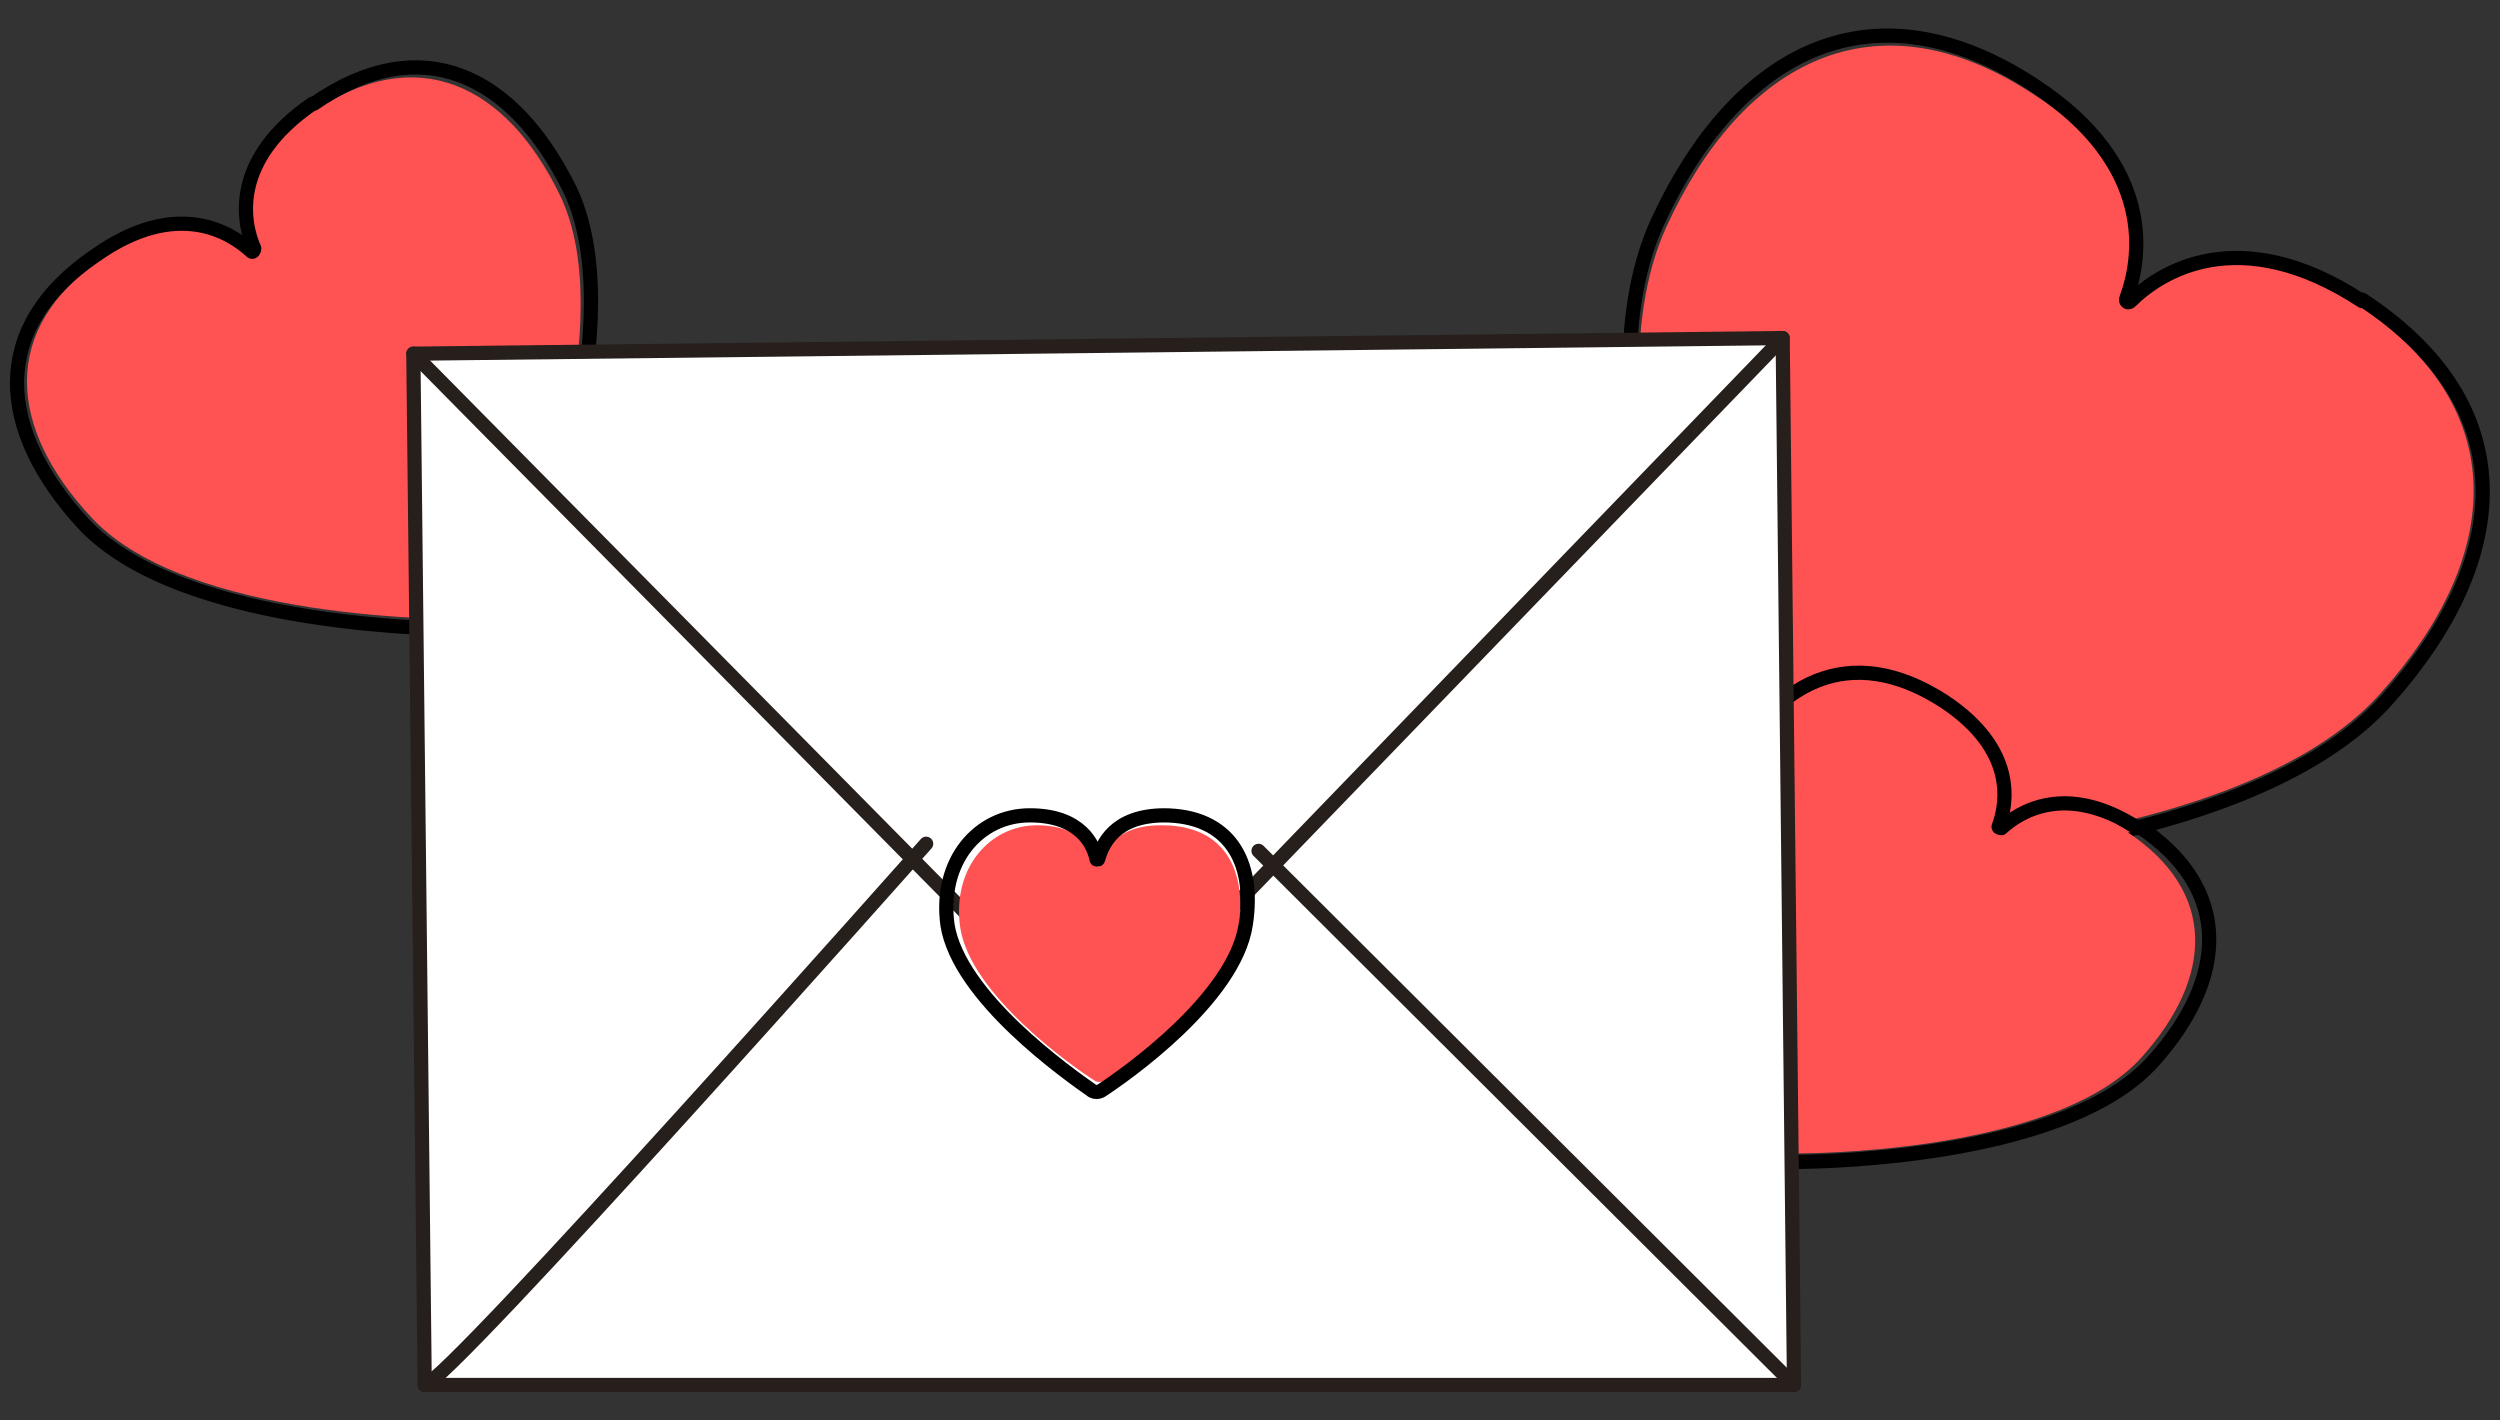
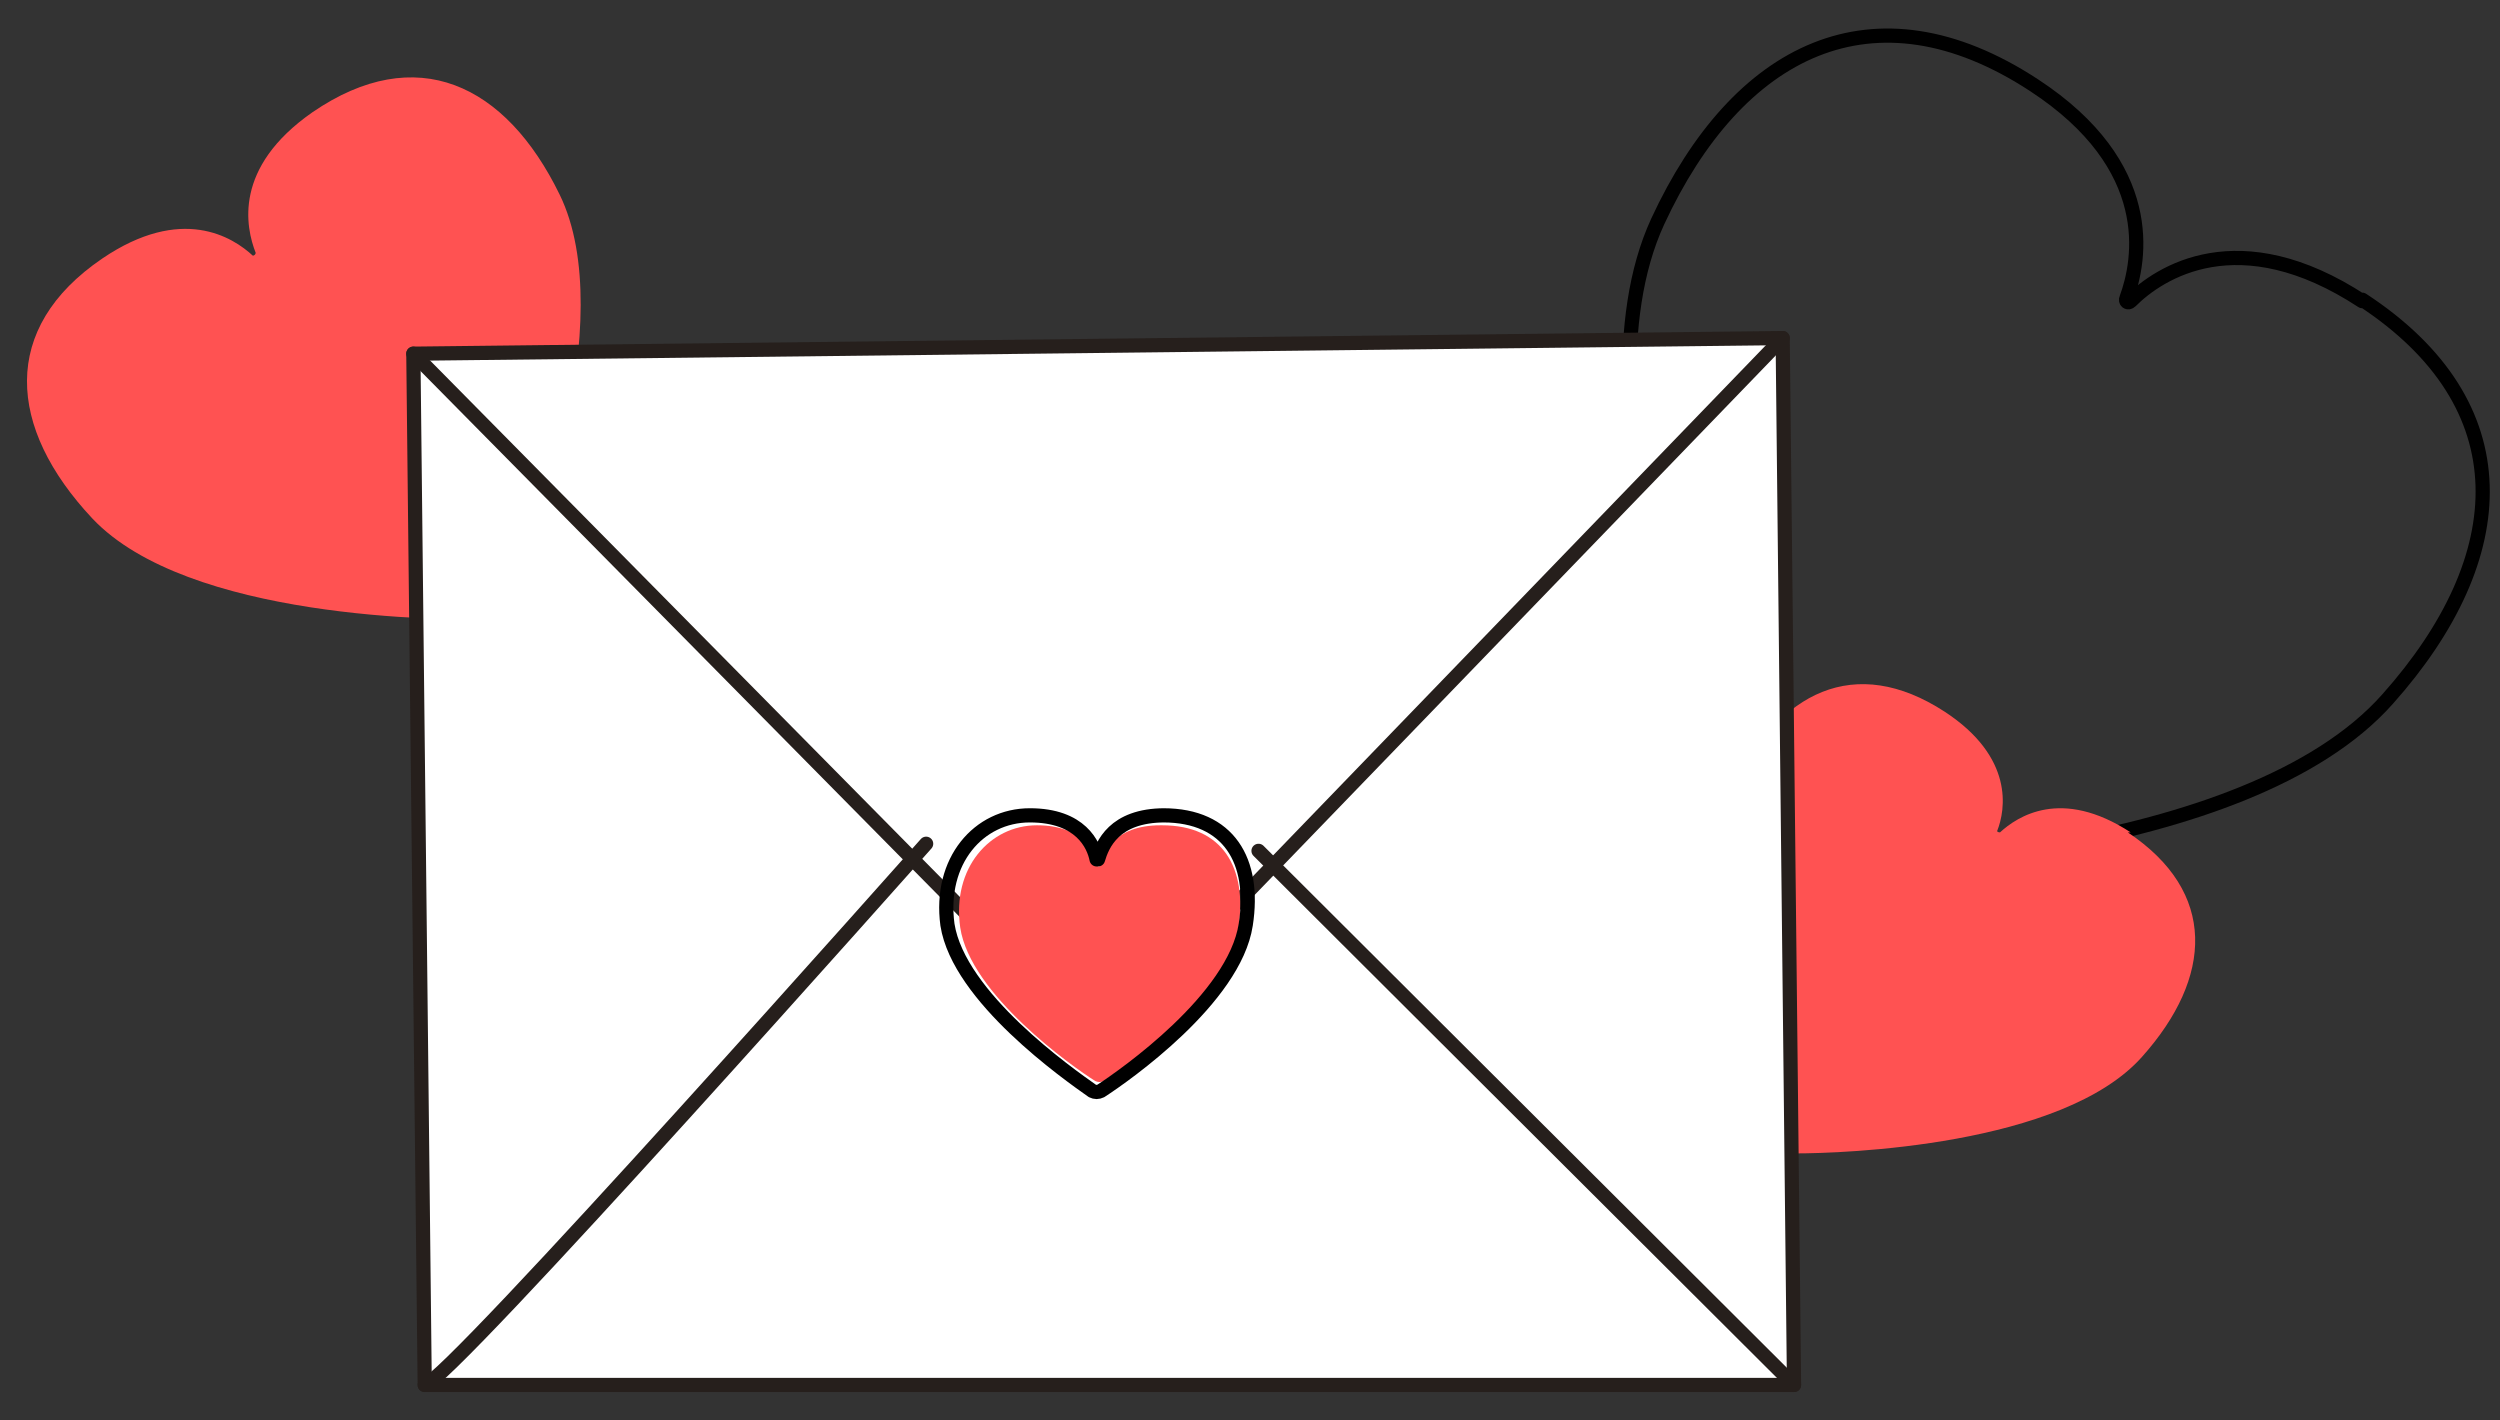
<svg xmlns="http://www.w3.org/2000/svg" id="_레이어_1" data-name="레이어 1" version="1.1" viewBox="0 0 176 100">
  <rect x="0" y="0" width="176" height="100" fill="#333333" stroke="none" />
  <defs>
    <style>
      .cls-1 {
        stroke: #000;
      }

      .cls-1, .cls-2 {
        fill: none;
        stroke-linecap: round;
        stroke-linejoin: round;
      }

      .cls-2 {
        stroke: #261f1c;
      }

      .cls-3 {
        fill: #fff;
      }

      .cls-3, .cls-4 {
        stroke-width: 0px;
      }

      .cls-4 {
        fill: #ff5252;
      }
    </style>
  </defs>
-   <path class="cls-4" d="M165.8,21.4c-8.5-5.6-13.9-1.9-16,0-.2.2-.4,0-.3-.2,1-2.6,2.2-9.1-6.4-14.6-11-7.2-20.4-2.4-25.8,9.4-6.1,13.4,4,38.4,6.3,43.6.3.6.8,1,1.5,1,5.7,0,32.7-.8,42.5-11.8,8.7-9.7,9.3-20.2-1.7-27.4" />
  <path class="cls-1" d="M166.3,21.2c-8.7-5.7-14.3-2-16.3,0-.2.2-.4,0-.3-.2,1-2.7,2.2-9.3-6.5-15-11.3-7.4-20.9-2.5-26.5,9.6-6.3,13.7,4.1,39.4,6.4,44.7.3.6.9,1,1.5,1,5.8,0,33.5-.8,43.5-12.1,8.9-10,9.5-20.7-1.8-28.1Z" />
  <path class="cls-4" d="M150,58.6c-4.9-3.2-8-1.1-9.2,0,0,0-.2,0-.2-.1.6-1.5,1.2-5.2-3.7-8.4-6.3-4.1-11.7-1.4-14.9,5.4-3.5,7.7,2.3,22.1,3.6,25.1.1.3.5.6.8.6,3.3,0,18.8-.5,24.4-6.8,5-5.6,5.3-11.6-1-15.8" />
-   <path class="cls-1" d="M150.5,58.3c-5.1-3.3-8.4-1.1-9.6,0,0,0-.2,0-.2-.1.6-1.6,1.3-5.4-3.8-8.8-6.6-4.3-12.2-1.5-15.5,5.6-3.7,8,2.4,23.1,3.8,26.2.2.4.5.6.9.6,3.4,0,19.6-.5,25.5-7.1,5.2-5.8,5.6-12.1-1-16.5Z" />
+   <path class="cls-1" d="M150.5,58.3Z" />
  <path class="cls-4" d="M22,7.9c-5.6,3.9-4.7,8.1-4,9.9,0,.1-.1.2-.2.2-1.4-1.3-5-3.6-10.6.2C0,23.1.5,30.1,6.5,36.5c6.7,7.1,24.7,7.2,28.5,7.1.4,0,.8-.3,1-.7,1.4-3.5,7.7-20.4,3.4-29.2-3.8-7.8-10.1-10.8-17.4-5.8" />
-   <path class="cls-1" d="M22,7.3c-5.8,4-4.9,8.4-4.1,10.2,0,.1-.1.3-.2.2-1.4-1.3-5.2-3.8-11,.3C-.8,23.1-.2,30.3,5.9,36.9c7,7.4,25.7,7.5,29.6,7.4.4,0,.8-.3,1-.7,1.5-3.6,8-21.2,3.6-30.3-4-8.1-10.5-11.2-18-6Z" />
  <polygon class="cls-3" points="29.9 97.5 126.3 97.5 125.5 23.8 29.1 24.9 29.9 97.5" />
  <polygon class="cls-2" points="29.9 97.5 126.3 97.5 125.5 23.8 29.1 24.9 29.9 97.5" />
  <path class="cls-2" d="M29.1,24.9l48.2,48.8M77.3,73.7l48.2-49.9" />
  <line class="cls-2" x1="126.3" y1="97.5" x2="88.6" y2="59.9" />
  <path class="cls-3" d="M29.9,97.5c1.5,0,35.3-38.1,35.3-38.1" />
  <path class="cls-2" d="M29.9,97.5c1.5,0,35.3-38.1,35.3-38.1" />
  <path class="cls-4" d="M81.7,58.1c-3.3,0-4.1,2-4.3,2.9,0,0-.1,0-.1,0-.2-.9-1-2.9-4.3-2.9s-6,3-5.4,7.2c.7,4.7,7.9,9.8,9.5,10.8.2.1.4.1.6,0,1.5-1,8.8-6,9.5-10.8.6-4.2-1.1-7.2-5.4-7.2" />
  <path class="cls-1" d="M82,57.4c-3.6,0-4.4,2.1-4.7,3.1,0,0-.1,0-.1,0-.2-1-1.1-3.1-4.7-3.1s-6.4,3.2-5.8,7.7c.8,5.1,8.5,10.5,10.2,11.7.2.1.4.1.6,0,1.7-1.1,9.4-6.5,10.2-11.7.7-4.5-1.2-7.7-5.8-7.7Z" />
</svg>